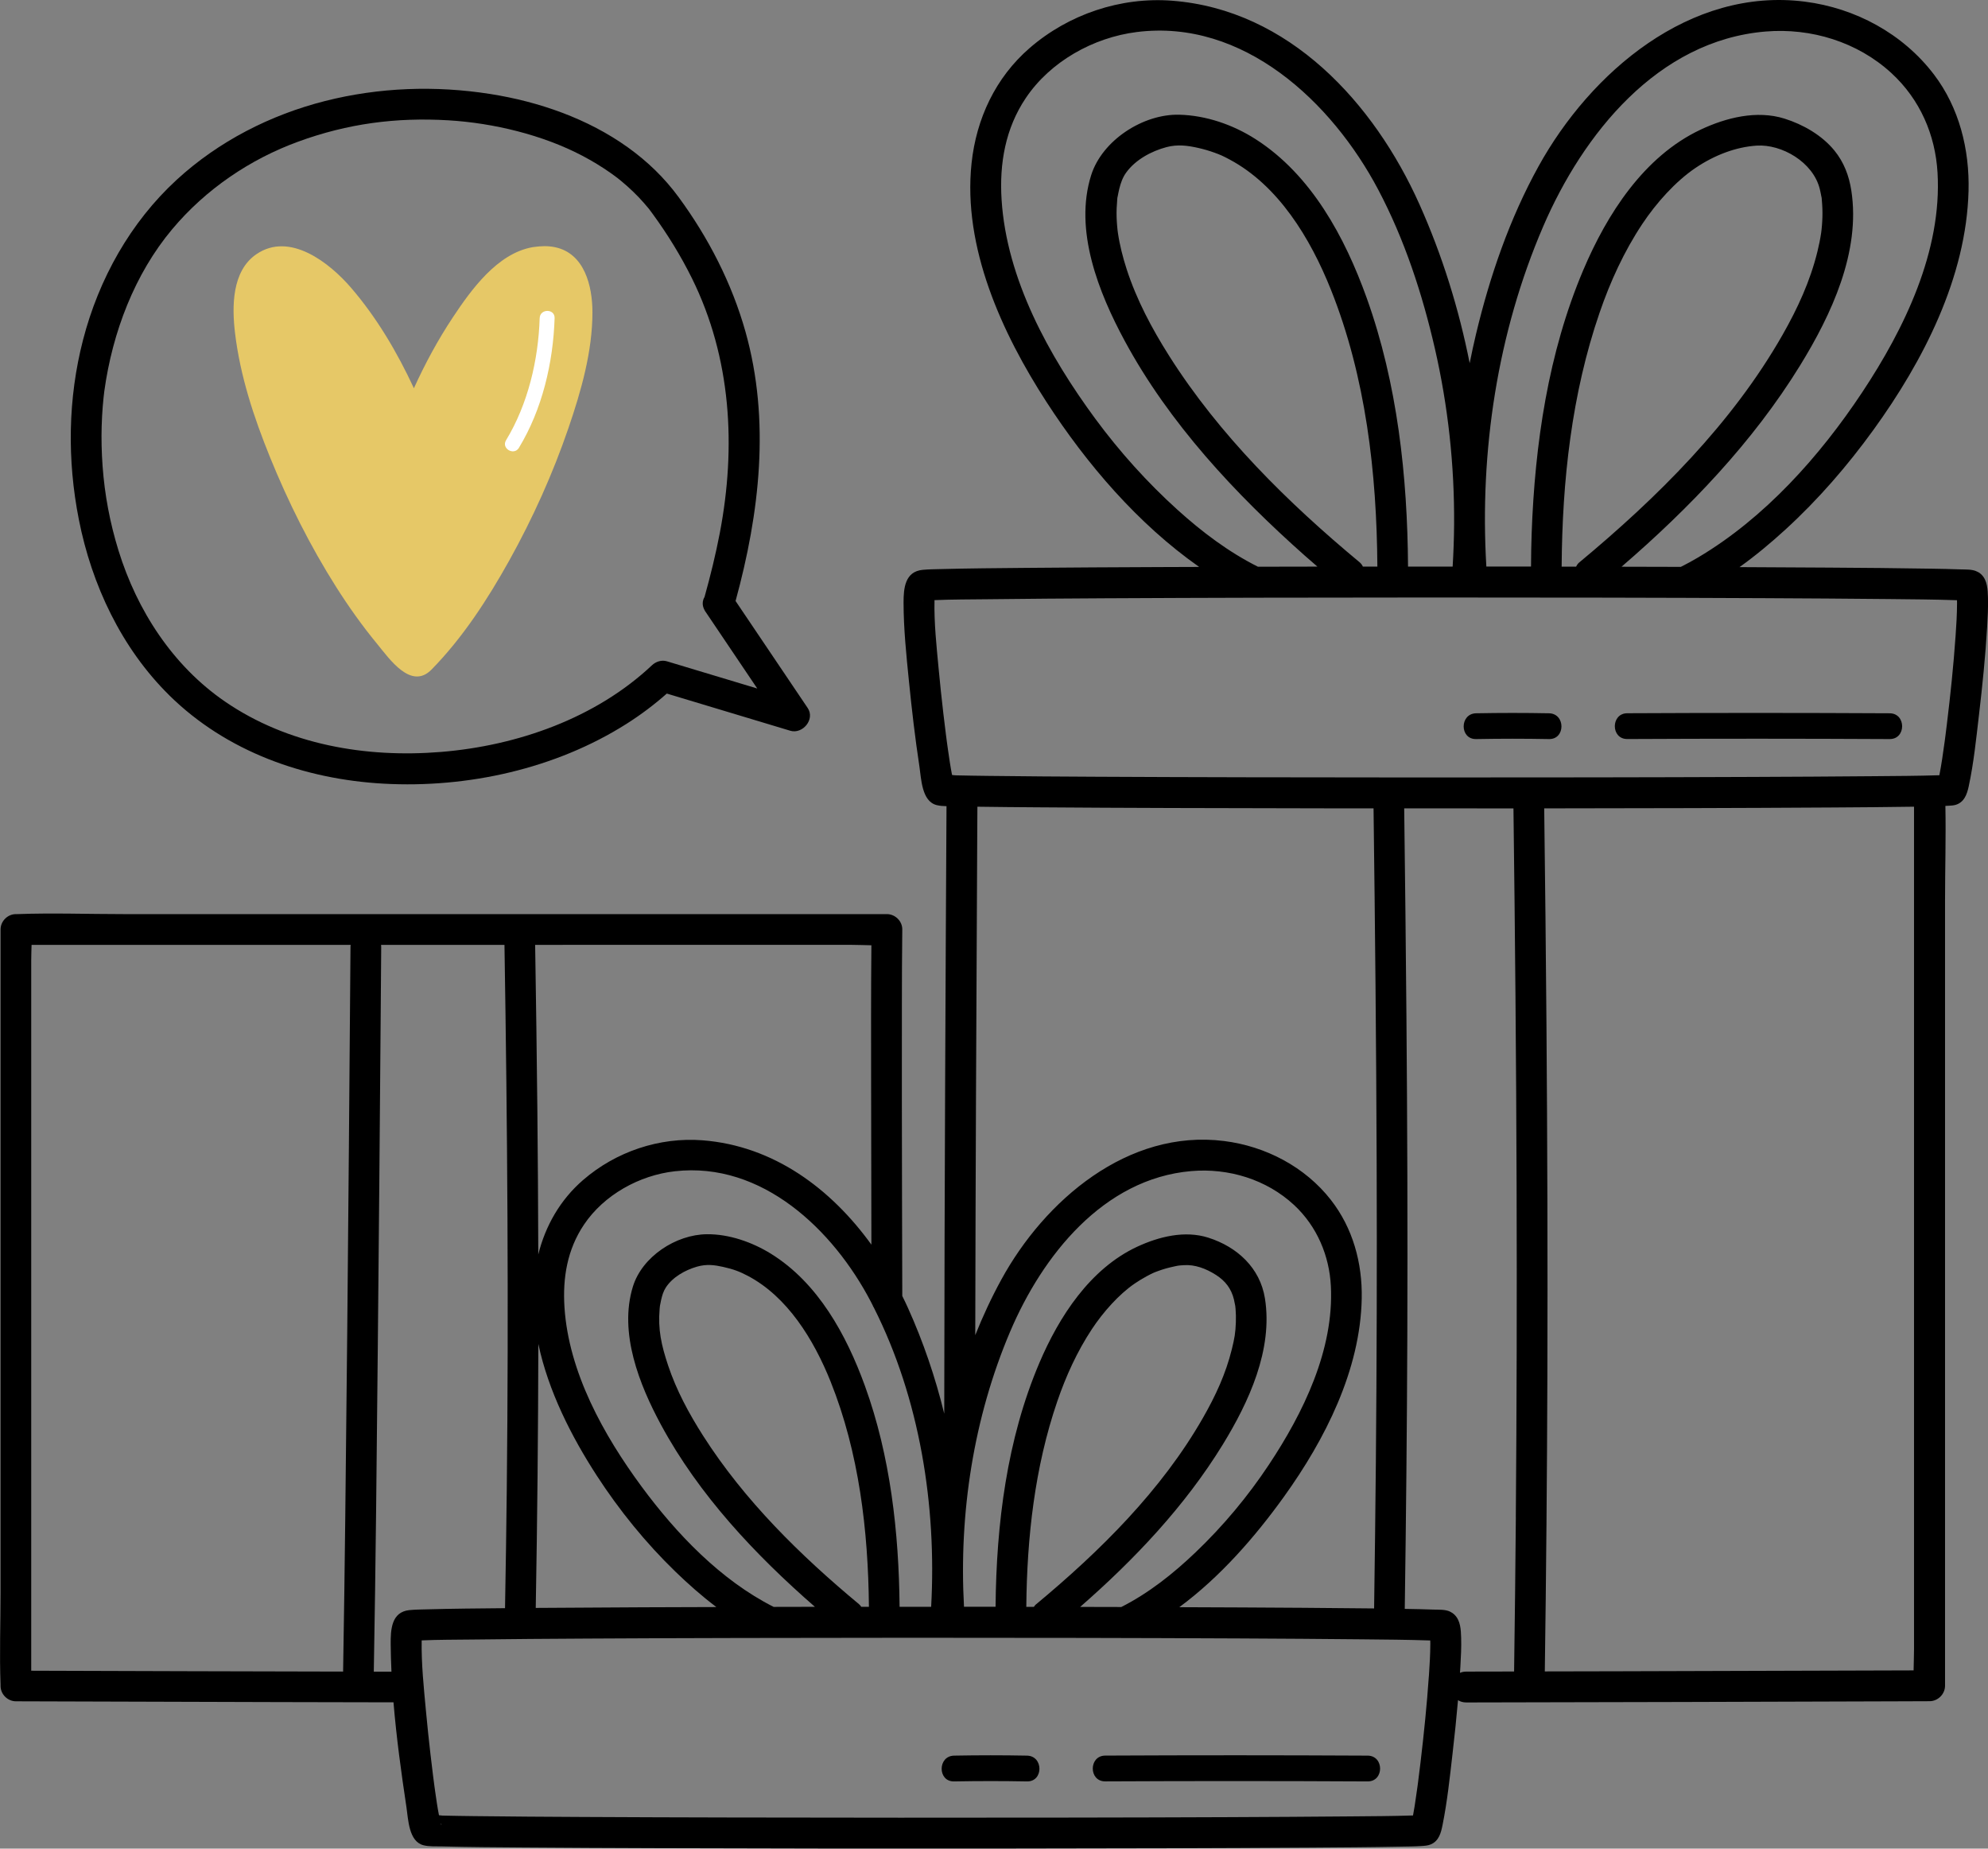
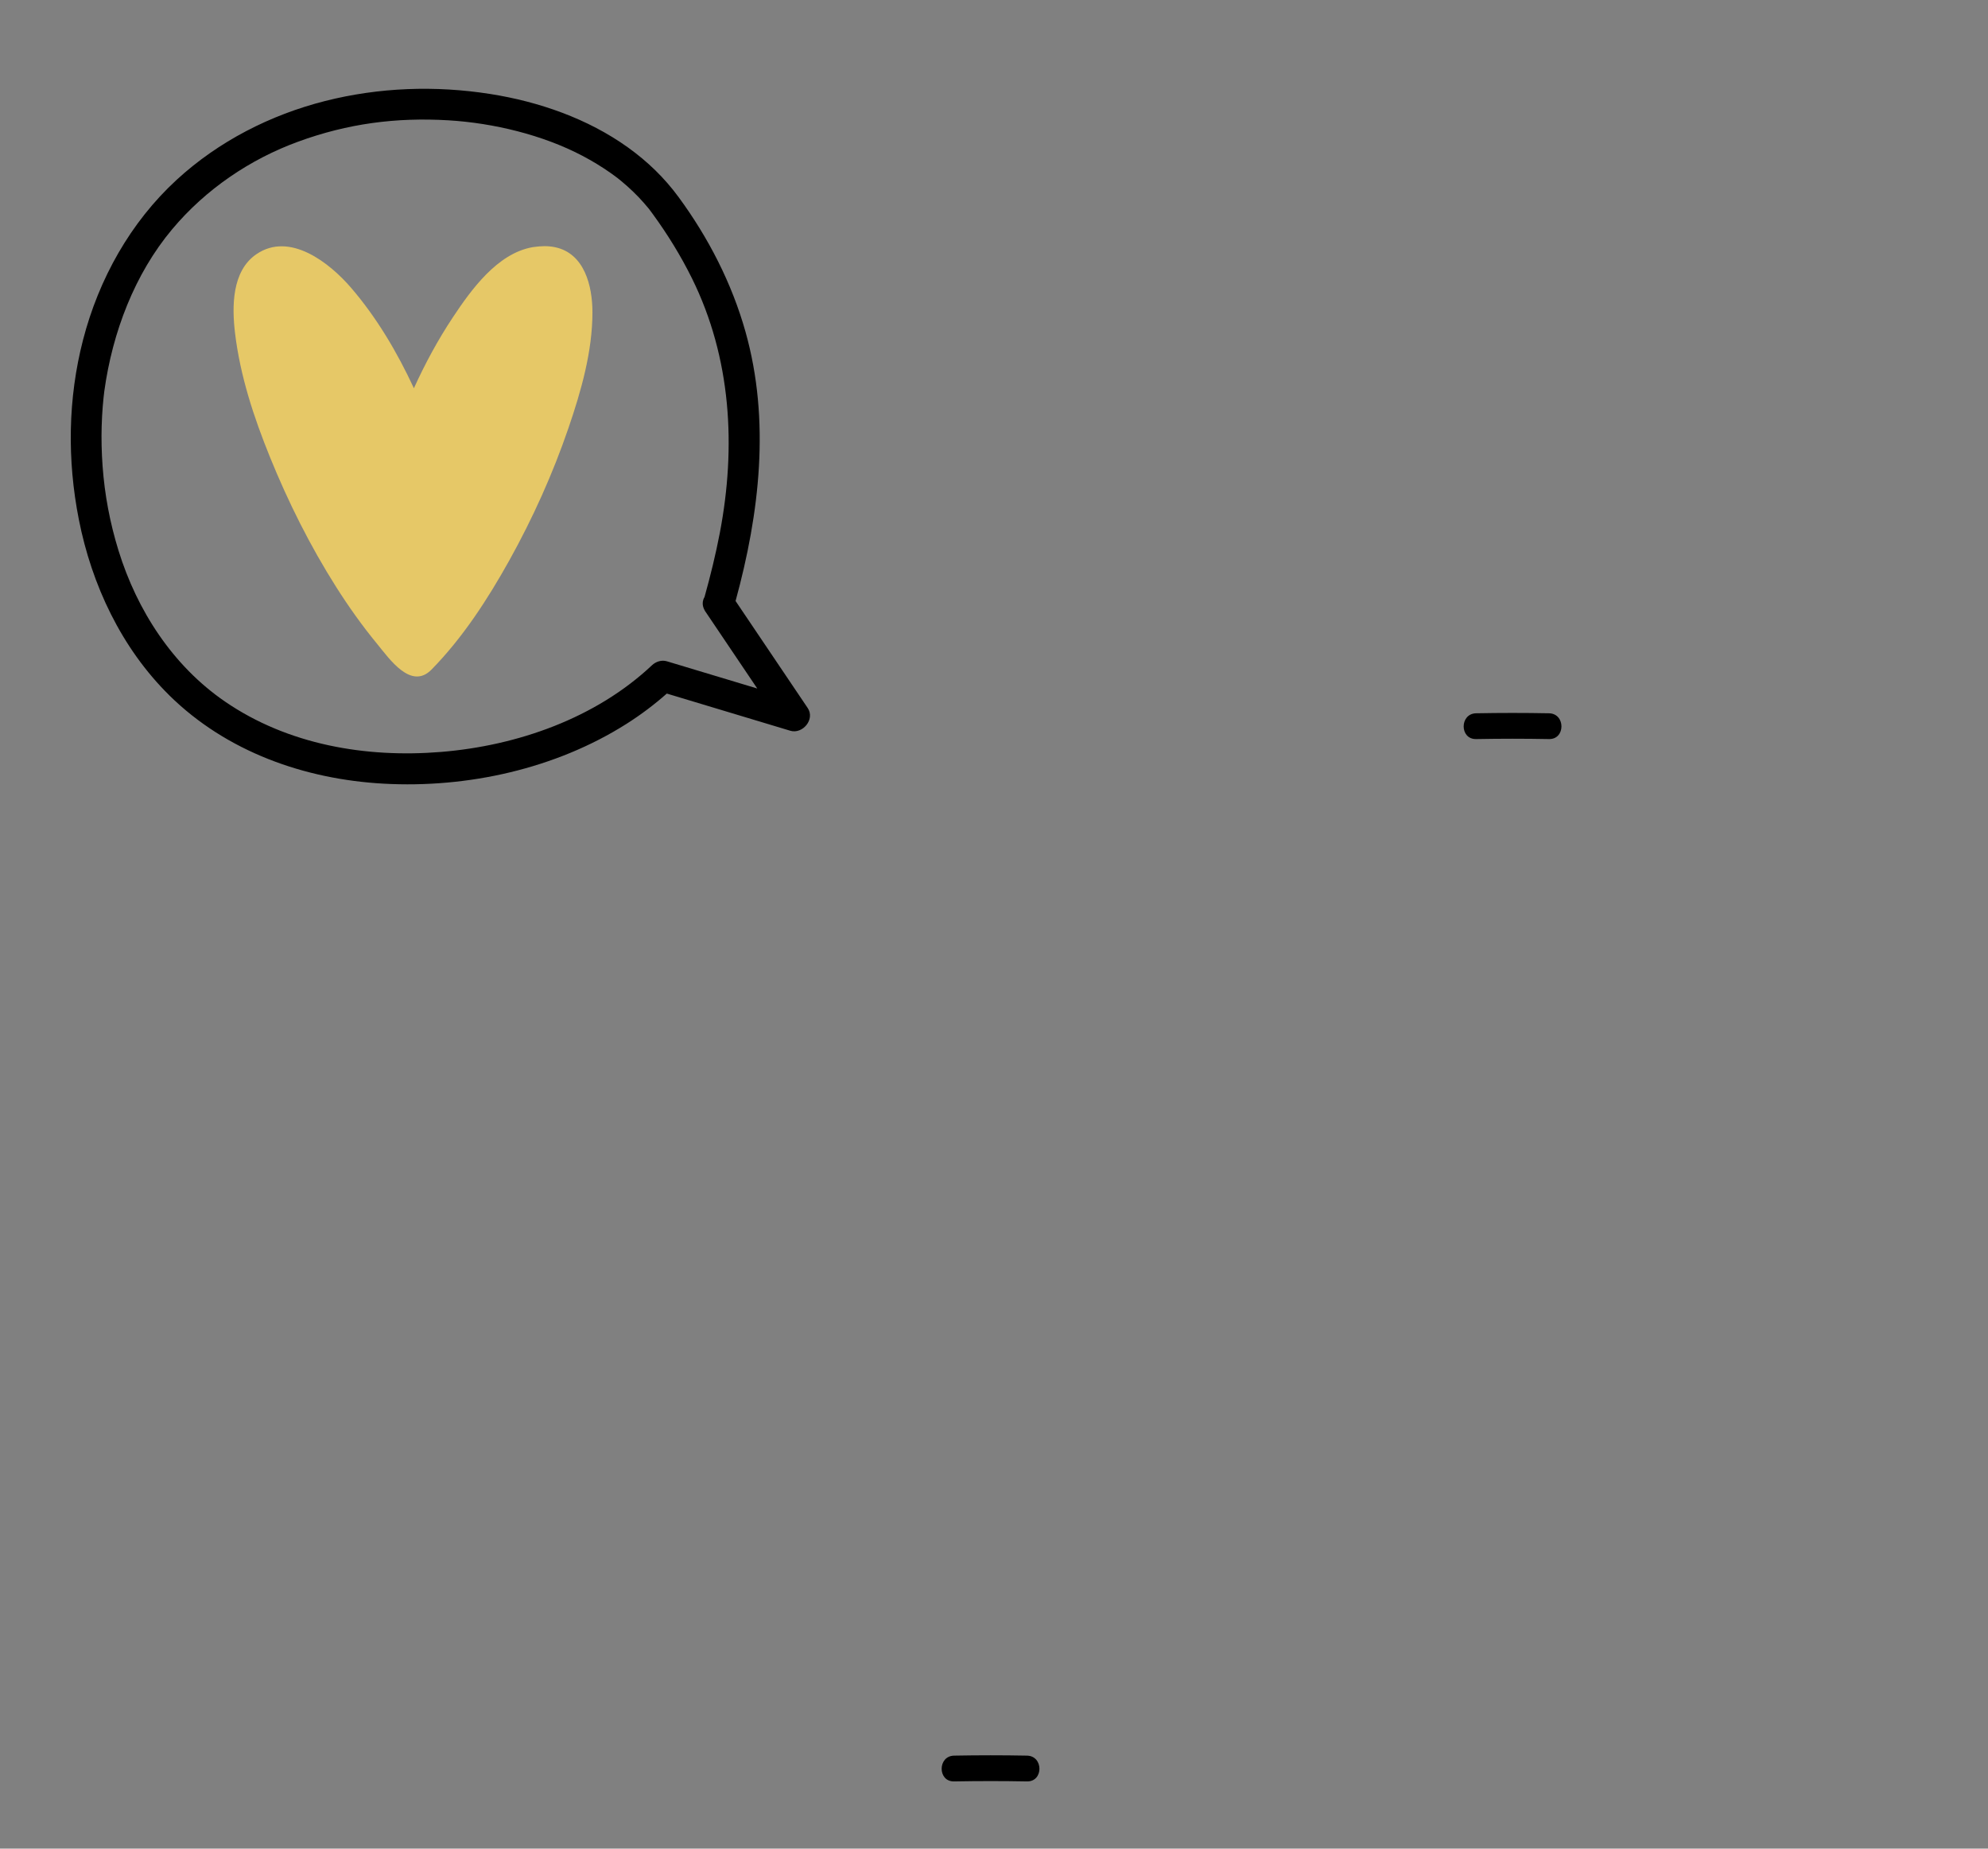
<svg xmlns="http://www.w3.org/2000/svg" id="Calque_2" viewBox="0 0 1064.8 990.08">
  <rect x="0" y="0" width="1064.8" height="990.08" fill="#808080" stroke="none" />
  <defs>
    <style>.cls-1{fill:#fff;}.cls-2{fill:#e6c867;}</style>
  </defs>
  <g id="OBJECTS">
    <path class="cls-2" d="M144.56,244.72c9.83,24.2,21.56,47.7,35.57,69.77,6.67,10.51,13.89,20.67,21.8,30.28,6.63,8.06,18.23,25.02,29.19,13.84,16.72-17.05,30.04-37.6,41.62-58.38,12.63-22.68,23.38-46.57,31.79-71.14,6.75-19.72,12.83-40.98,12.79-62-.03-13.88-4.22-31.41-20.06-34.7-3.86-.8-7.44-.64-11.27-.11-.28.03-.56.07-.85.12-18.85,3.4-32.78,22.78-42.61,37.6-7.96,11.99-14.86,24.77-20.84,37.92-8.95-19.3-19.96-37.91-33.72-53.88-11.41-13.24-32.76-30.16-50.67-17.88-13.2,9.04-13.1,28.15-11.4,42.31,2.74,22.85,10.04,45.01,18.67,66.26Z" />
    <path d="M90.64,372.36c30.65,30.23,72.44,45.02,114.9,47.35,44.73,2.46,91.97-7.92,130.01-32.03,7.61-4.82,14.85-10.26,21.6-16.23,22.03,6.63,44.06,13.27,66.1,19.9,6.66,2,13.44-6.12,9.36-12.17-12.88-19.1-25.75-38.21-38.63-57.31,12.86-46.98,18.7-96.59,5.32-144.17-7.31-25.99-19.87-50.41-35.83-72.13-7.61-10.36-16.64-19.07-27.08-26.57-21.56-15.48-47.77-24.57-73.84-28.67-29.36-4.61-59.52-3.55-88.37,3.75-29.38,7.44-57.11,21.61-79.49,42.16-24.87,22.84-41.77,53.2-50.2,85.75-8.15,31.49-8.54,64.39-2.26,96.25,6.9,35.03,22.82,68.87,48.42,94.12ZM54.47,227.99c.1-3.38.27-6.76.54-10.13.13-1.62.28-3.23.45-4.84.06-.55.4-3.38.42-3.58,4.35-31.53,16.28-62.72,36.31-86.63,18.11-21.62,41.97-37.62,67.55-46.96,26.51-9.68,52.44-13.09,80.51-11.41,24.06,1.44,50.51,7.83,71.73,19.01,5.23,2.76,10.3,5.82,15.13,9.23,1.18.83,2.34,1.68,3.49,2.55.08.06.14.11.21.16.09.08.2.17.37.3.55.45,1.11.89,1.65,1.34,2.16,1.79,4.25,3.65,6.27,5.6,1.98,1.91,3.89,3.89,5.7,5.96,2.8,3.18,2.91,3.4,4.86,6.07,7.91,10.86,14.99,22.34,20.95,34.38,21.09,42.64,23.76,90.27,14.92,136.46-2.21,11.53-5.02,22.93-8.17,34.23-1.19,2-1.41,4.5.04,7.09.2.4.44.77.71,1.13,9.16,13.6,18.33,27.19,27.49,40.79-16.12-4.85-32.24-9.71-48.36-14.56-2.88-.87-5.93.13-8.06,2.13-30.16,28.39-72.12,43.06-112.92,46.4-40.26,3.3-82.06-3.83-115.81-27.02-27.99-19.23-47.07-48.83-56.96-80.79-4.67-15.09-7.44-30.08-8.54-45.22-.52-7.21-.7-14.45-.49-21.68Z" />
-     <path d="M1059.58,306.47s0,0,0,0c0,0,0,0,0,0-.2-.12-.4-.24-.6-.33-2.55-1.35-6.3-1.09-9.05-1.2-5.06-.19-10.13-.28-15.19-.37-18.38-.32-36.77-.46-55.15-.58-15.96-.11-31.92-.19-47.88-.26,8.65-6.18,16.84-13.03,24.62-20.15,17.55-16.05,33.21-34.15,47.15-53.41,26.64-36.8,49.71-81.62,50.9-127.97.57-22.14-4.99-44.51-18.54-62.31-16.66-21.87-42.03-35.56-69.16-39.01-61.47-7.82-114.74,37.72-142.65,88.25-15.44,27.95-26.06,58.78-33.45,89.77-1.24,5.18-2.36,10.39-3.4,15.62-5.81-29.27-14.74-57.89-26.87-85.02C736.01,55.2,690.43,5.16,627.74.38c-27.57-2.1-55.34,7.25-76.22,25.32-18.32,15.85-28.6,37.88-31.14,61.72-4.8,45,16.29,91.05,40.14,127.87,21.52,33.23,48.94,65.28,81.76,88.34-6.77.02-13.55.04-20.32.07-24.21.1-48.43.22-72.64.44-15.25.14-30.5.25-45.74.65-3.12.08-6.26.1-9.37.4-9.44.9-10.26,9.69-10.25,17.57.02,14,1.47,28.05,2.87,41.96,1.53,15.29,3.31,30.58,5.62,45.77.99,6.53,1.2,18.65,9.21,20.69,1.67.42,3.48.55,5.3.59-.13,22.24-.25,44.47-.36,66.71-.27,54.9-.51,109.81-.67,164.71-.09,31.31-.16,62.62-.18,93.94-4.75-19.41-11.19-38.38-19.38-56.53-.99-2.19-2.03-4.36-3.1-6.52-.06-18.04-.1-36.07-.14-54.11-.07-33.94-.13-67.88-.07-101.82.02-13.45.04-26.91.21-40.36.06-4.44-3.81-8.22-8.22-8.22-15.55,0-31.1,0-46.65,0-37.02,0-74.04,0-111.06,0-45.06,0-90.13,0-135.19,0-38.7,0-77.39,0-116.09,0-18.88,0-37.9-.69-56.77,0-.26,0-.51,0-.77,0-4.44,0-8.22,3.77-8.22,8.22v355.22c0,16.37-.62,32.87,0,49.23,0,.23,0,.47,0,.7,0,4.46,3.77,8.2,8.22,8.22,46.75.17,93.49.3,140.24.42,20.66.05,41.33.09,62,.13,1.56,18.84,4.15,37.69,6.94,56.19.98,6.47,1.18,18.31,9.1,20.35,3.09.8,6.72.56,9.87.63,14.45.37,28.91.44,43.36.55,23.85.19,47.7.29,71.55.37,29.61.1,59.22.16,88.83.2,31.74.04,63.47.04,95.21.01,30.22-.02,60.45-.07,90.67-.16,25.08-.08,50.16-.17,75.23-.34,16.3-.11,32.6-.21,48.89-.52,3.7-.07,7.43-.07,11.13-.33,1.67-.12,3.31-.22,4.86-.88,4.29-1.84,5.41-6.16,6.24-10.31,2.55-12.67,3.91-25.63,5.38-38.46,1.09-9.47,2.09-18.96,2.91-28.46,1.19.77,2.67,1.24,4.45,1.23,77.23-.13,154.46-.34,231.69-.61,5.48-.02,10.95-.04,16.43-.06,4.48-.02,8.29-3.78,8.29-8.29v-420.4c0-16.89.52-33.89.19-50.8.44-.02.88-.04,1.32-.07,1.33-.09,2.79-.11,4.06-.47,4.67-1.32,6.21-5.71,7.11-9.93,2.71-12.59,4.01-25.58,5.51-38.35,1.83-15.64,3.44-31.33,4.36-47.05.31-5.27.6-10.58.44-15.86-.13-4.16-.31-9.06-3.49-12.18-.54-.53-1.1-.95-1.68-1.3ZM495.07,321.73c-1.35.35-1.04.15,0,0h0ZM826.5,121.39c21.36-49.59,61.33-99.7,119.2-104.51,24.35-2.02,49.18,5.57,67.32,22.22,15.46,14.19,23.57,33.24,24.75,53.35,2.46,41.92-17.69,83.5-40.35,117.66-22.73,34.27-52.22,67.29-87.89,88.44-3.02,1.79-6.11,3.47-9.25,5.05-10.59-.03-21.18-.06-31.76-.08,36.39-31.37,70.36-66.76,95.59-107.73,16.77-27.23,32.56-60.91,27.48-93.77-1.22-7.89-3.97-15.17-9.07-21.41-6.7-8.2-16.72-13.94-26.73-17.08-14.85-4.66-31.31-.52-45,5.94-30.34,14.32-50.09,45.26-62.75,75.12-18.82,44.37-25.95,93.25-27.67,141.14-.21,5.9-.31,11.81-.34,17.71-3.98,0-7.96-.01-11.94-.02-3.99,0-7.98,0-11.98,0-3.68-61.64,5.91-125.17,30.4-182.04ZM845.91,301.18c-.76.64-1.32,1.43-1.71,2.3-2.58,0-5.17,0-7.76-.01.3-45.92,5.33-92.46,20.34-136.06,5.72-16.63,13.09-32.76,22.84-47.43,7.51-11.3,17.78-22.76,28.38-29.95,10.38-7.04,21.9-11.34,32.94-12.04,13.35-.84,30.16,8.76,33.76,23.23.32,1.28.56,2.57.81,3.86.11.57.17.81.2.89,0,.11.02.38.07.95.28,3.09.42,6.18.33,9.29-.04,1.51-.13,3.02-.25,4.53-.06.78-.15,1.55-.22,2.32,0,.09-.15,1.16-.18,1.48-.5,3.42-1.19,6.82-2.02,10.18-3.91,15.92-10.6,30.42-18.69,44.63-27.05,47.48-67.1,87.17-108.82,121.83ZM630.75,273.09c-16.24-14.68-31.02-31.1-44.01-48.71-24.91-33.79-47.61-74.9-50.28-117.49-1.22-19.4,2.06-38.16,12.97-54.39,13.18-19.6,36.18-32.41,59.41-35.34,57.18-7.23,104.62,37.57,129.35,84.4,14.07,26.65,23.61,55.75,30.34,85.06,7.09,30.89,10.52,62.52,10.31,94.21-.05,7.54-.33,15.08-.78,22.61-7.97,0-15.93,0-23.9,0-.31-48.43-5.7-98.04-22.12-143.82-11.68-32.55-29.66-66.03-59.62-85.15-12.05-7.69-26.39-12.66-40.75-13.03-19.42-.5-41.28,13.7-47.2,32.3-9.39,29.56,4.05,63.12,17.98,88.89,23.81,44.06,59.19,81.91,96.41,114.94,2.24,1.98,4.5,3.94,6.76,5.89-10.62.02-21.24.04-31.86.06-15.76-7.91-29.97-18.65-43.02-30.44ZM737.73,303.45c-2.59,0-5.18,0-7.76,0-.39-.86-.95-1.64-1.71-2.28-38.5-31.99-75.14-68.08-102.05-110.59-9.28-14.66-17.42-29.99-22.73-46.33-2.08-6.43-3.77-13.02-4.74-19.71-.03-.3-.18-1.41-.19-1.49-.08-.77-.16-1.55-.22-2.32-.13-1.51-.21-3.02-.26-4.53-.09-3.11.05-6.19.33-9.29.05-.54.06-.81.07-.93.03-.11.09-.37.2-.91.25-1.29.49-2.58.81-3.86.79-3.18,1.79-6.13,3.74-8.82,4.98-6.88,13.52-11.46,21.58-13.6,5.94-1.57,11.29-.84,16.92.42,3.01.67,5.97,1.54,8.87,2.59,2.99,1.08,4.44,1.72,8.03,3.64,25.97,13.88,43.14,41.92,54.25,69.74,18.7,46.82,24.54,98.15,24.87,148.27ZM500.74,317.14c.22-.62.35-.5-.01.03,0-.01,0-.02.01-.03ZM468.06,700.33c24.59,48.74,33.67,106.05,30.68,160.22-5.64,0-11.27,0-16.91,0-.37-39.88-4.92-80.73-18.58-118.36-9.86-27.15-25.04-55.07-50.3-70.72-10.04-6.22-22.42-10.58-34.35-10.46-16.59.17-34.65,11.99-39.6,28.02-7.63,24.7,3.42,52.53,15.05,74.05,20.23,37.46,50.34,69.51,82.43,97.48-1.15,0-2.29,0-3.44,0-6.22,0-12.44.03-18.66.04-28.38-14.34-52.06-39.15-70.7-64.4-20.39-27.63-39.1-61.29-41.34-96.09-1.01-15.65,1.45-30.87,10.47-44.27,10.74-15.96,29.68-26.41,48.64-28.55,46.75-5.3,84.89,31.42,104.94,69.76.33.63.64,1.26.97,1.9.19.5.43.96.7,1.38ZM465.39,860.56c-1.36,0-2.72,0-4.08,0-.34-.53-.75-1.03-1.26-1.45-31.43-26.12-61.35-55.52-83.44-90.14-7.61-11.92-14.35-24.44-18.75-37.64-3.64-10.92-5.5-19.29-4.55-30.38.04-.46.09-.91.14-1.37,0-.06.01-.1.02-.16.02-.09.04-.2.06-.33.18-.97.36-1.94.58-2.9.55-2.34,1.18-4.59,2.5-6.62,3.64-5.61,10.38-9.36,16.67-11.18,5.13-1.48,9.41-.9,13.9.09,5.64,1.24,9.05,2.56,13.32,4.81,21.13,11.11,35.26,33.89,44.39,56.67,15.25,38.09,20.13,79.78,20.51,120.6ZM383.69,860.68c-13.05.04-26.11.08-39.16.13-19.2.08-38.39.19-57.58.34.85-47.13,1.29-94.27,1.39-141.4,5.32,25.25,17.77,49.67,31.24,70.45,12.09,18.63,26.25,36.1,42.22,51.56,6.88,6.65,14.16,13.1,21.9,18.93ZM301.4,506.03c38.7,0,77.39,0,116.09,0h38.54c3.51,0,7.12.18,10.7.23-.25,25.18-.17,50.37-.15,75.56.02,28.26.07,56.51.15,84.77-21.6-29.89-52.24-52.91-90.43-55.88-23.16-1.8-46.46,6.1-63.99,21.27-12.27,10.61-20.19,24.53-24,39.88-.07-25.7-.23-51.4-.49-77.1-.3-29.57-.71-59.14-1.19-88.71,4.92,0,9.84,0,14.77,0ZM187.73,507.21c-.25,35.08-.54,70.17-.84,105.25-.57,66.73-1.17,133.46-1.96,200.18-.33,27.53-.67,55.07-1.16,82.6-53.82-.11-107.64-.25-161.46-.44-1.86,0-3.73-.01-5.59-.02v-380.39c0-2.73.13-5.54.19-8.34,12.75,0,25.49,0,38.24,0,37.02,0,74.04,0,111.06,0,7.2,0,14.4,0,21.6,0-.05.38-.09.76-.09,1.17ZM219.34,862.31c-9.74.97-10.15,10.48-10.08,18.4.04,4.85.19,9.72.41,14.59-3.15,0-6.31-.02-9.46-.02,1.04-57.41,1.56-114.83,2.13-172.25.59-59.66,1.1-119.31,1.56-178.97.1-12.28.19-24.57.28-36.85,0-.41-.03-.8-.07-1.17,22.03,0,44.06,0,66.09,0,1.58,97.09,2.29,194.19,1.24,291.29-.23,21.32-.55,42.64-.94,63.96-14.06.13-28.14.24-42.2.63-2.98.08-5.99.1-8.96.4ZM236.35,977.4s-.07-.46-.22-1.02c.3.48.42.85.22,1.02ZM765.31,897.7c-1.05,15.32-2.61,30.61-4.42,45.86-.44,3.7-.9,7.39-1.38,11.09-.04.28-.15,1.13-.18,1.39-.08.62-.17,1.23-.26,1.85-.22,1.55-.44,3.09-.67,4.63-.48,3.25-.92,6.54-1.57,9.78-11.07.37-22.16.4-33.23.5-21.69.2-43.39.31-65.08.41-27.88.12-55.76.19-83.64.23-30.93.05-61.86.07-92.78.06-30.28,0-60.56-.04-90.83-.11-26.51-.06-53.03-.14-79.54-.28-19.09-.1-38.19-.21-57.28-.45-5.81-.07-11.61-.15-17.42-.29-.49-.01-1.16-.09-1.91-.19-.83-4.24-1.44-8.53-2.05-12.8-.11-.74-.21-1.48-.31-2.22-.03-.25-.12-.88-.16-1.2-.22-1.67-.44-3.34-.65-5-.48-3.81-.94-7.62-1.38-11.43-.89-7.75-1.71-15.5-2.43-23.27-1.16-12.48-2.5-25.17-2.28-37.73,9.07-.39,18.18-.35,27.24-.46,20.52-.26,41.04-.4,61.56-.51,27.03-.15,54.06-.25,81.09-.31,30.63-.07,61.26-.11,91.89-.12,30.76,0,61.53.02,92.29.08,28.02.06,56.05.14,84.07.28,21.85.11,43.69.24,65.54.47,12.17.13,24.35.2,36.52.62.02.53.04,1.06.04,1.58-.02,5.86-.37,11.71-.77,17.56ZM712.84,642.63c-13.87-17.75-35-28.75-57.2-31.54-51.54-6.49-96.12,31.79-119.34,74.26-5.23,9.57-9.87,19.51-13.94,29.72.08-42.89.23-85.78.4-128.68.18-45.58.4-91.16.65-136.74.03-5.87.07-11.74.1-17.6,10.62.17,21.24.23,31.86.32,24.03.19,48.06.29,72.09.37,30,.1,59.99.16,89.99.2,6.08,0,12.16,0,18.24,0,.82,63.56,1.45,127.12,1.67,190.68.18,53.15.05,106.31-.43,159.46-.24,26.12-.56,52.23-.94,78.35-12.56-.15-25.13-.25-37.7-.34-22.21-.16-44.43-.25-66.64-.33,21.93-16.2,40.64-37.71,56.12-59.26,21.93-30.52,40.85-67.72,41.59-106.07.37-19-4.74-37.71-16.53-52.8ZM541.05,713.16c17.21-40.49,49.8-81.89,96.98-85.96,19.95-1.72,40.3,4.42,55.1,18.17,12.38,11.52,18.88,27.28,19.7,43.39,1.73,34.14-14.74,67.9-33.23,95.74-11.28,16.99-24.44,32.75-39.19,46.83-11.94,11.41-25.05,21.85-39.83,29.33-7.34-.02-14.69-.04-22.03-.05,29.1-25.41,56.15-54,76.37-86.93,13.98-22.78,26.97-50.86,22.6-78.29-2.61-16.36-14.85-27.6-30.31-32.53-12.59-4.02-26.44-.58-38.09,4.83-25.25,11.75-41.86,37.44-52.41,62.21-17.45,40.96-23.06,86.37-23.47,130.64-1.65,0-3.31,0-4.96,0-3.98,0-7.97,0-11.95,0-2.76-50,5.09-101.19,24.72-147.39ZM555.02,859.12c-.51.42-.92.92-1.26,1.46-1.35,0-2.71,0-4.06,0,.35-37.16,4.49-74.73,16.58-110.02,4.65-13.58,10.64-26.74,18.56-38.74,6.02-9.12,14.52-18.65,22.85-24.35,2.11-1.44,4.29-2.77,6.54-3.98,3.09-1.65,3.78-1.95,6.26-2.84,2.42-.88,4.89-1.6,7.41-2.15,3.52-.78,3.1-.71,6.21-.92,5.75-.39,11.68,1.7,17.23,5.26,4.99,3.2,8.16,7.34,9.56,13.06.26,1.07.45,2.14.66,3.22.02.09.03.17.05.24.06.54.12,1.08.17,1.62.2,2.39.25,4.78.16,7.18-.21,5.73-.68,8.45-2.18,14.53-3.24,13.12-8.71,24.9-15.42,36.62-22.25,38.91-55.1,71.39-89.31,99.83ZM811.91,812.49c-.23,27.57-.55,55.14-.94,82.71-8.54.02-17.08.04-25.63.05-1.27,0-2.38.24-3.35.66.07-1.13.15-2.26.21-3.39.29-5.14.57-10.32.41-15.47-.13-4.17-.31-9.04-3.48-12.18-.77-.76-1.59-1.32-2.42-1.71-2.53-1.27-6.2-1.02-8.88-1.12-5.03-.19-10.06-.28-15.1-.37-.11,0-.21,0-.32,0,.7-48.66,1.19-97.32,1.37-145.98.21-57.02,0-114.05-.47-171.07-.31-37.23-.72-74.45-1.2-111.68,19.51,0,39.02.02,58.52.01.86,67.33,1.47,134.67,1.68,202,.19,59.18.07,118.36-.42,177.53ZM1025.18,471.58v411.74c0,3.7-.19,7.51-.23,11.29-52.84.19-105.68.34-158.52.47-13,.03-26.01.05-39.01.08.74-52.41,1.2-104.83,1.37-157.25.2-63.05,0-126.1-.48-189.14-.3-38.61-.71-77.22-1.21-115.83,26.02-.03,52.03-.07,78.05-.14,25.53-.08,51.06-.17,76.59-.34,14.48-.1,28.96-.19,43.44-.42v39.55ZM1047.4,341c-1.09,15.63-2.72,31.23-4.62,46.78-.21,1.73-.43,3.47-.65,5.2-.11.84-.21,1.68-.32,2.51-.03.26-.16,1.21-.22,1.66-.42,3.09-.86,6.19-1.33,9.27-.45,2.94-.94,5.86-1.51,8.77-11.58.37-23.17.41-34.75.51-21.91.2-43.83.31-65.74.4-28.33.12-56.66.19-84.99.23-31.23.05-62.46.07-93.68.06-30.69,0-61.38-.04-92.08-.11-26.72-.06-53.45-.14-80.17-.28-19.32-.1-38.64-.21-57.96-.46-5.79-.07-11.58-.15-17.37-.29-.58-.01-1.3-.1-2.08-.2-.86-4.36-1.5-8.77-2.13-13.17-.22-1.51-.43-3.01-.63-4.52-.05-.35-.09-.7-.14-1.05-.13-.97-.25-1.94-.38-2.91-.49-3.82-.95-7.64-1.4-11.46-.92-7.9-1.75-15.82-2.5-23.74-1.14-12.16-2.49-24.55-2.22-36.79,9.5-.4,19.04-.37,28.53-.48,20.84-.26,41.69-.39,62.54-.51,27.5-.15,55-.24,82.5-.31,30.8-.07,61.6-.11,92.4-.11,31.21,0,62.42.02,93.63.08,28.27.06,56.54.14,84.82.28,22.13.11,44.27.24,66.4.47,12.28.13,24.56.2,36.84.63.02.53.03,1.05.03,1.58-.02,5.99-.39,11.99-.81,17.97Z" />
-     <path d="M1012.14,382.01c-46.85-.25-93.7-.25-140.55-.02-8.88.04-8.9,13.85,0,13.81,46.85-.23,93.7-.23,140.55.02,8.89.05,8.9-13.76,0-13.81Z" />
    <path d="M829.67,382.01c-13.01-.25-26.02-.24-39.04,0-8.88.17-8.9,13.98,0,13.81,13.01-.24,26.02-.25,39.04,0,8.89.17,8.89-13.64,0-13.81Z" />
-     <path d="M732.53,940.26c-46.85-.25-93.7-.25-140.56-.02-8.88.04-8.9,13.85,0,13.81,46.85-.23,93.7-.23,140.56.02,8.89.05,8.9-13.76,0-13.81Z" />
    <path d="M550.07,940.26c-13.01-.25-26.02-.24-39.04,0-8.88.17-8.9,13.98,0,13.81,13.01-.24,26.02-.25,39.04,0,8.89.17,8.89-13.64,0-13.81Z" />
-     <path class="cls-1" d="M277.95,239.81c12.5-20.59,18.35-45.61,19.11-69.44.16-5.15-7.84-5.14-8,0-.71,22.4-6.26,46.04-18.01,65.41-2.68,4.41,4.24,8.44,6.91,4.04h0Z" />
  </g>
</svg>